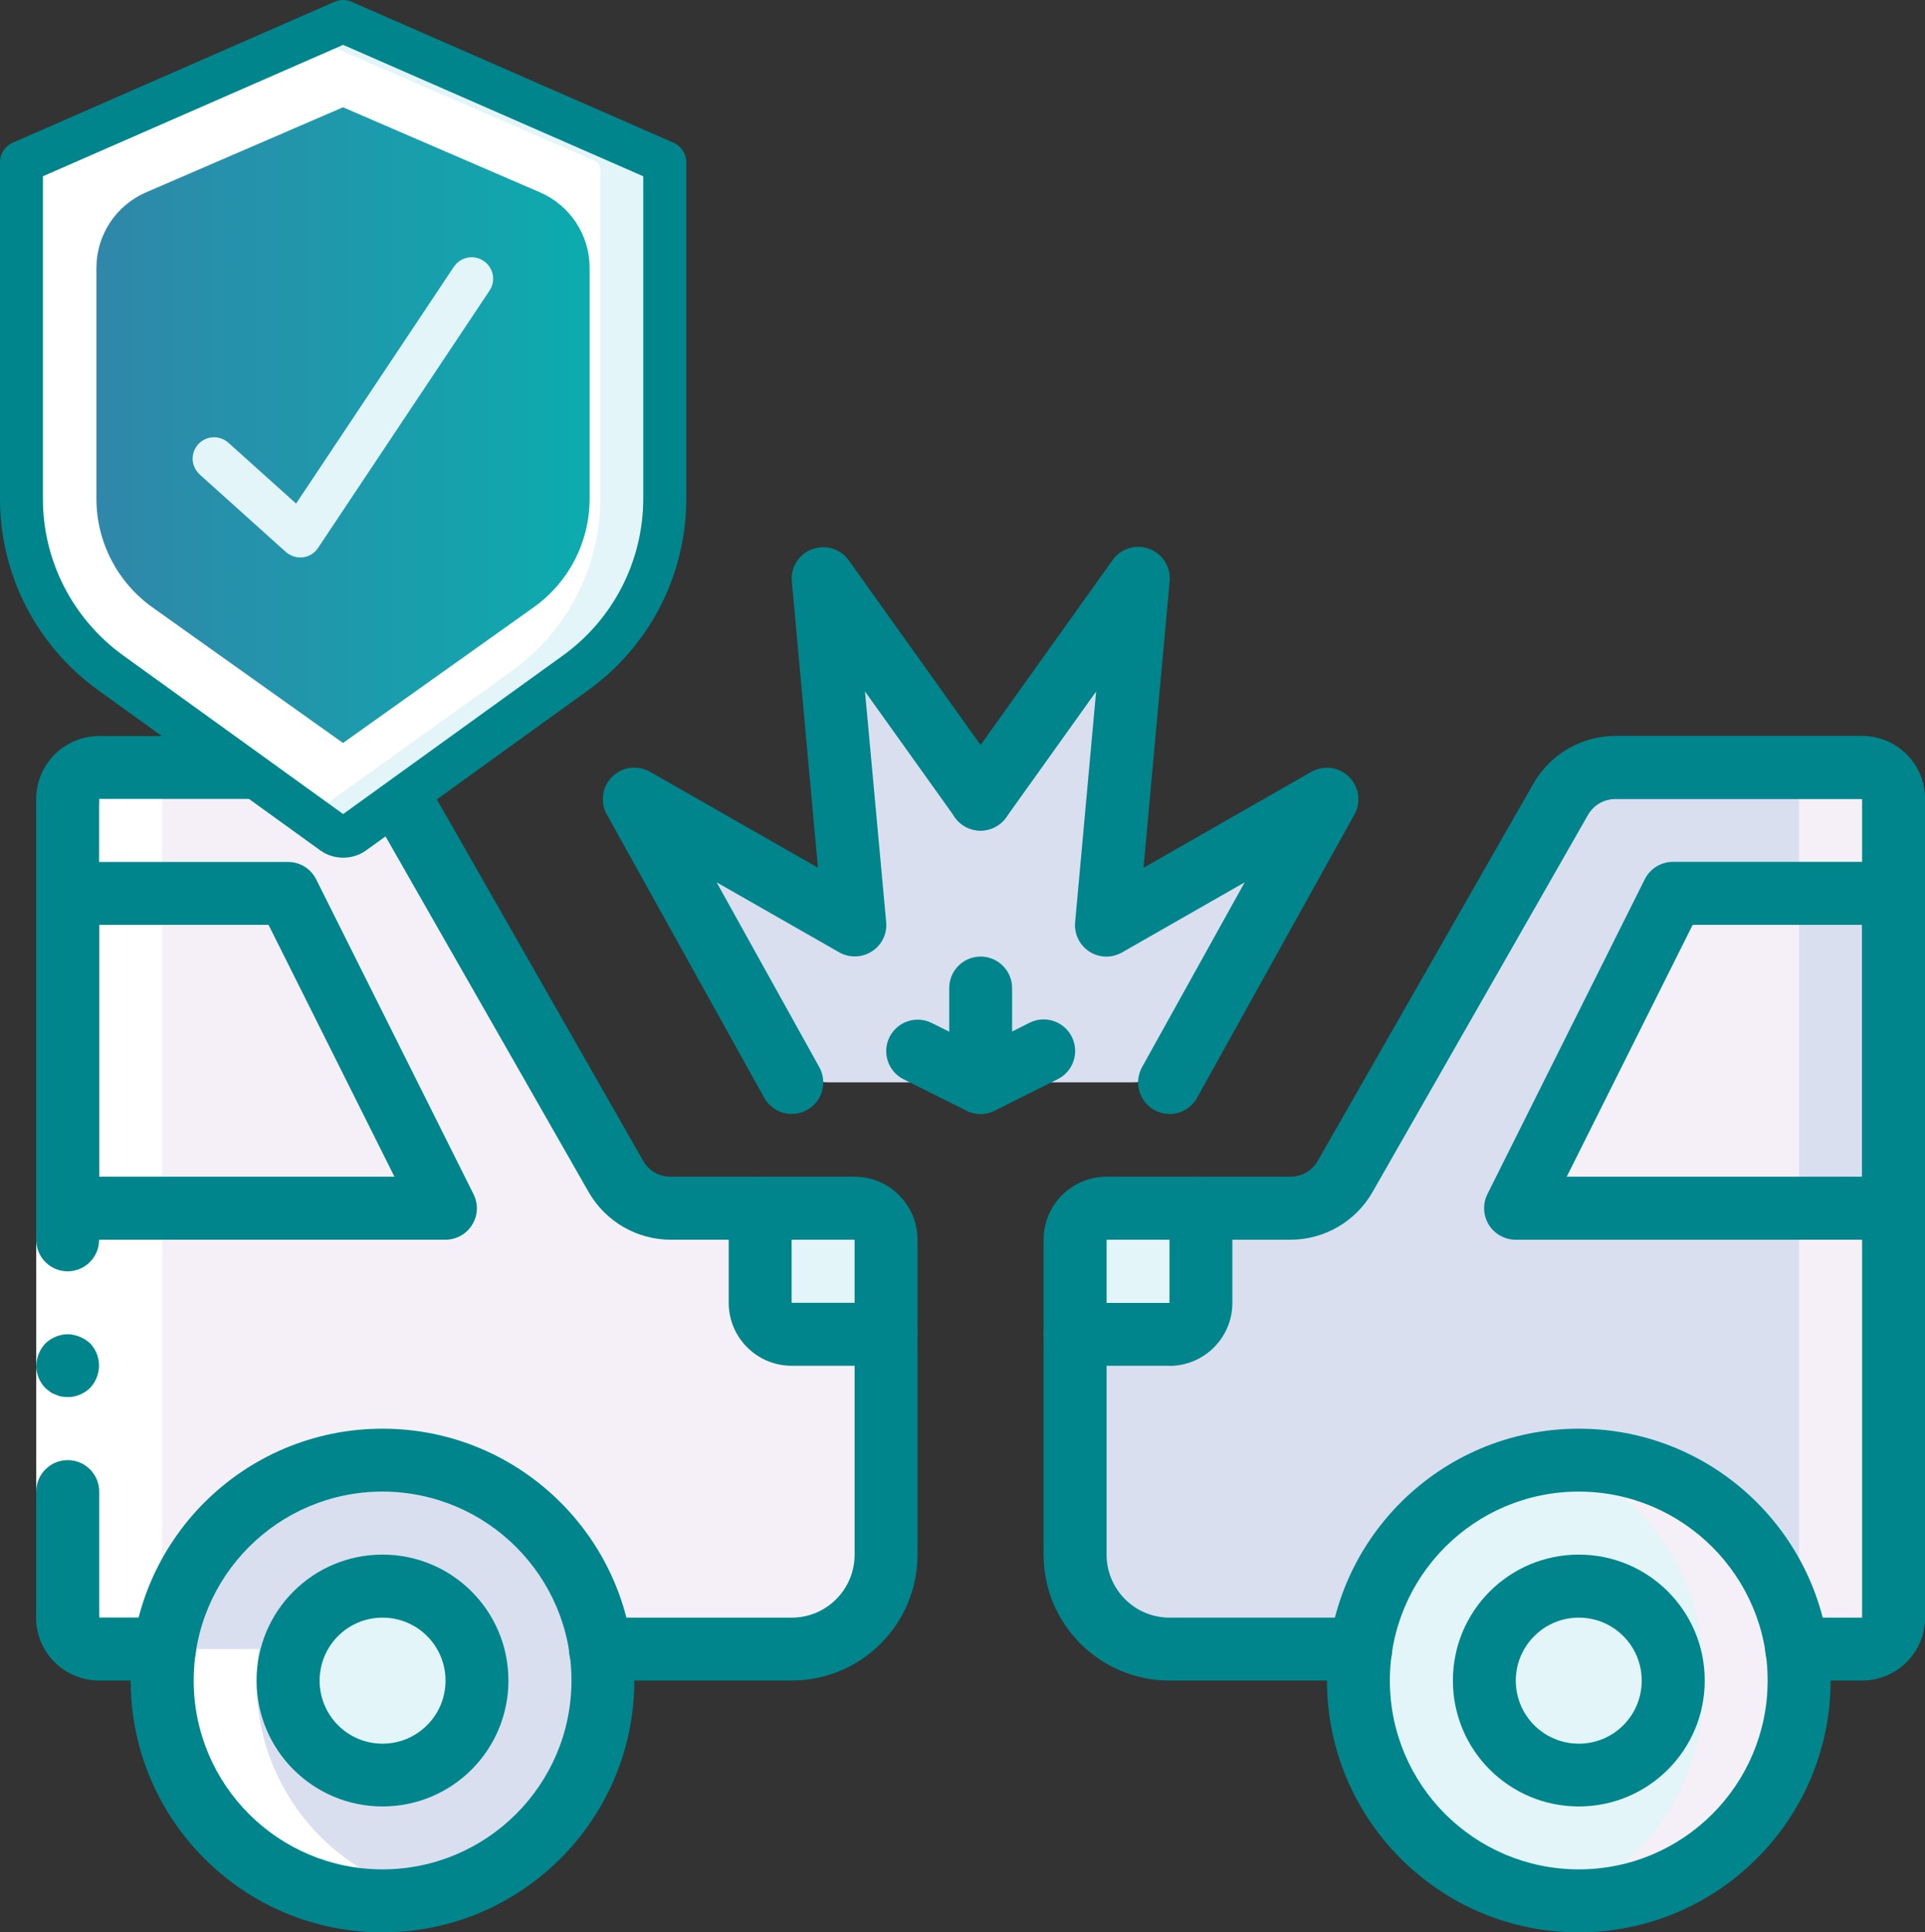
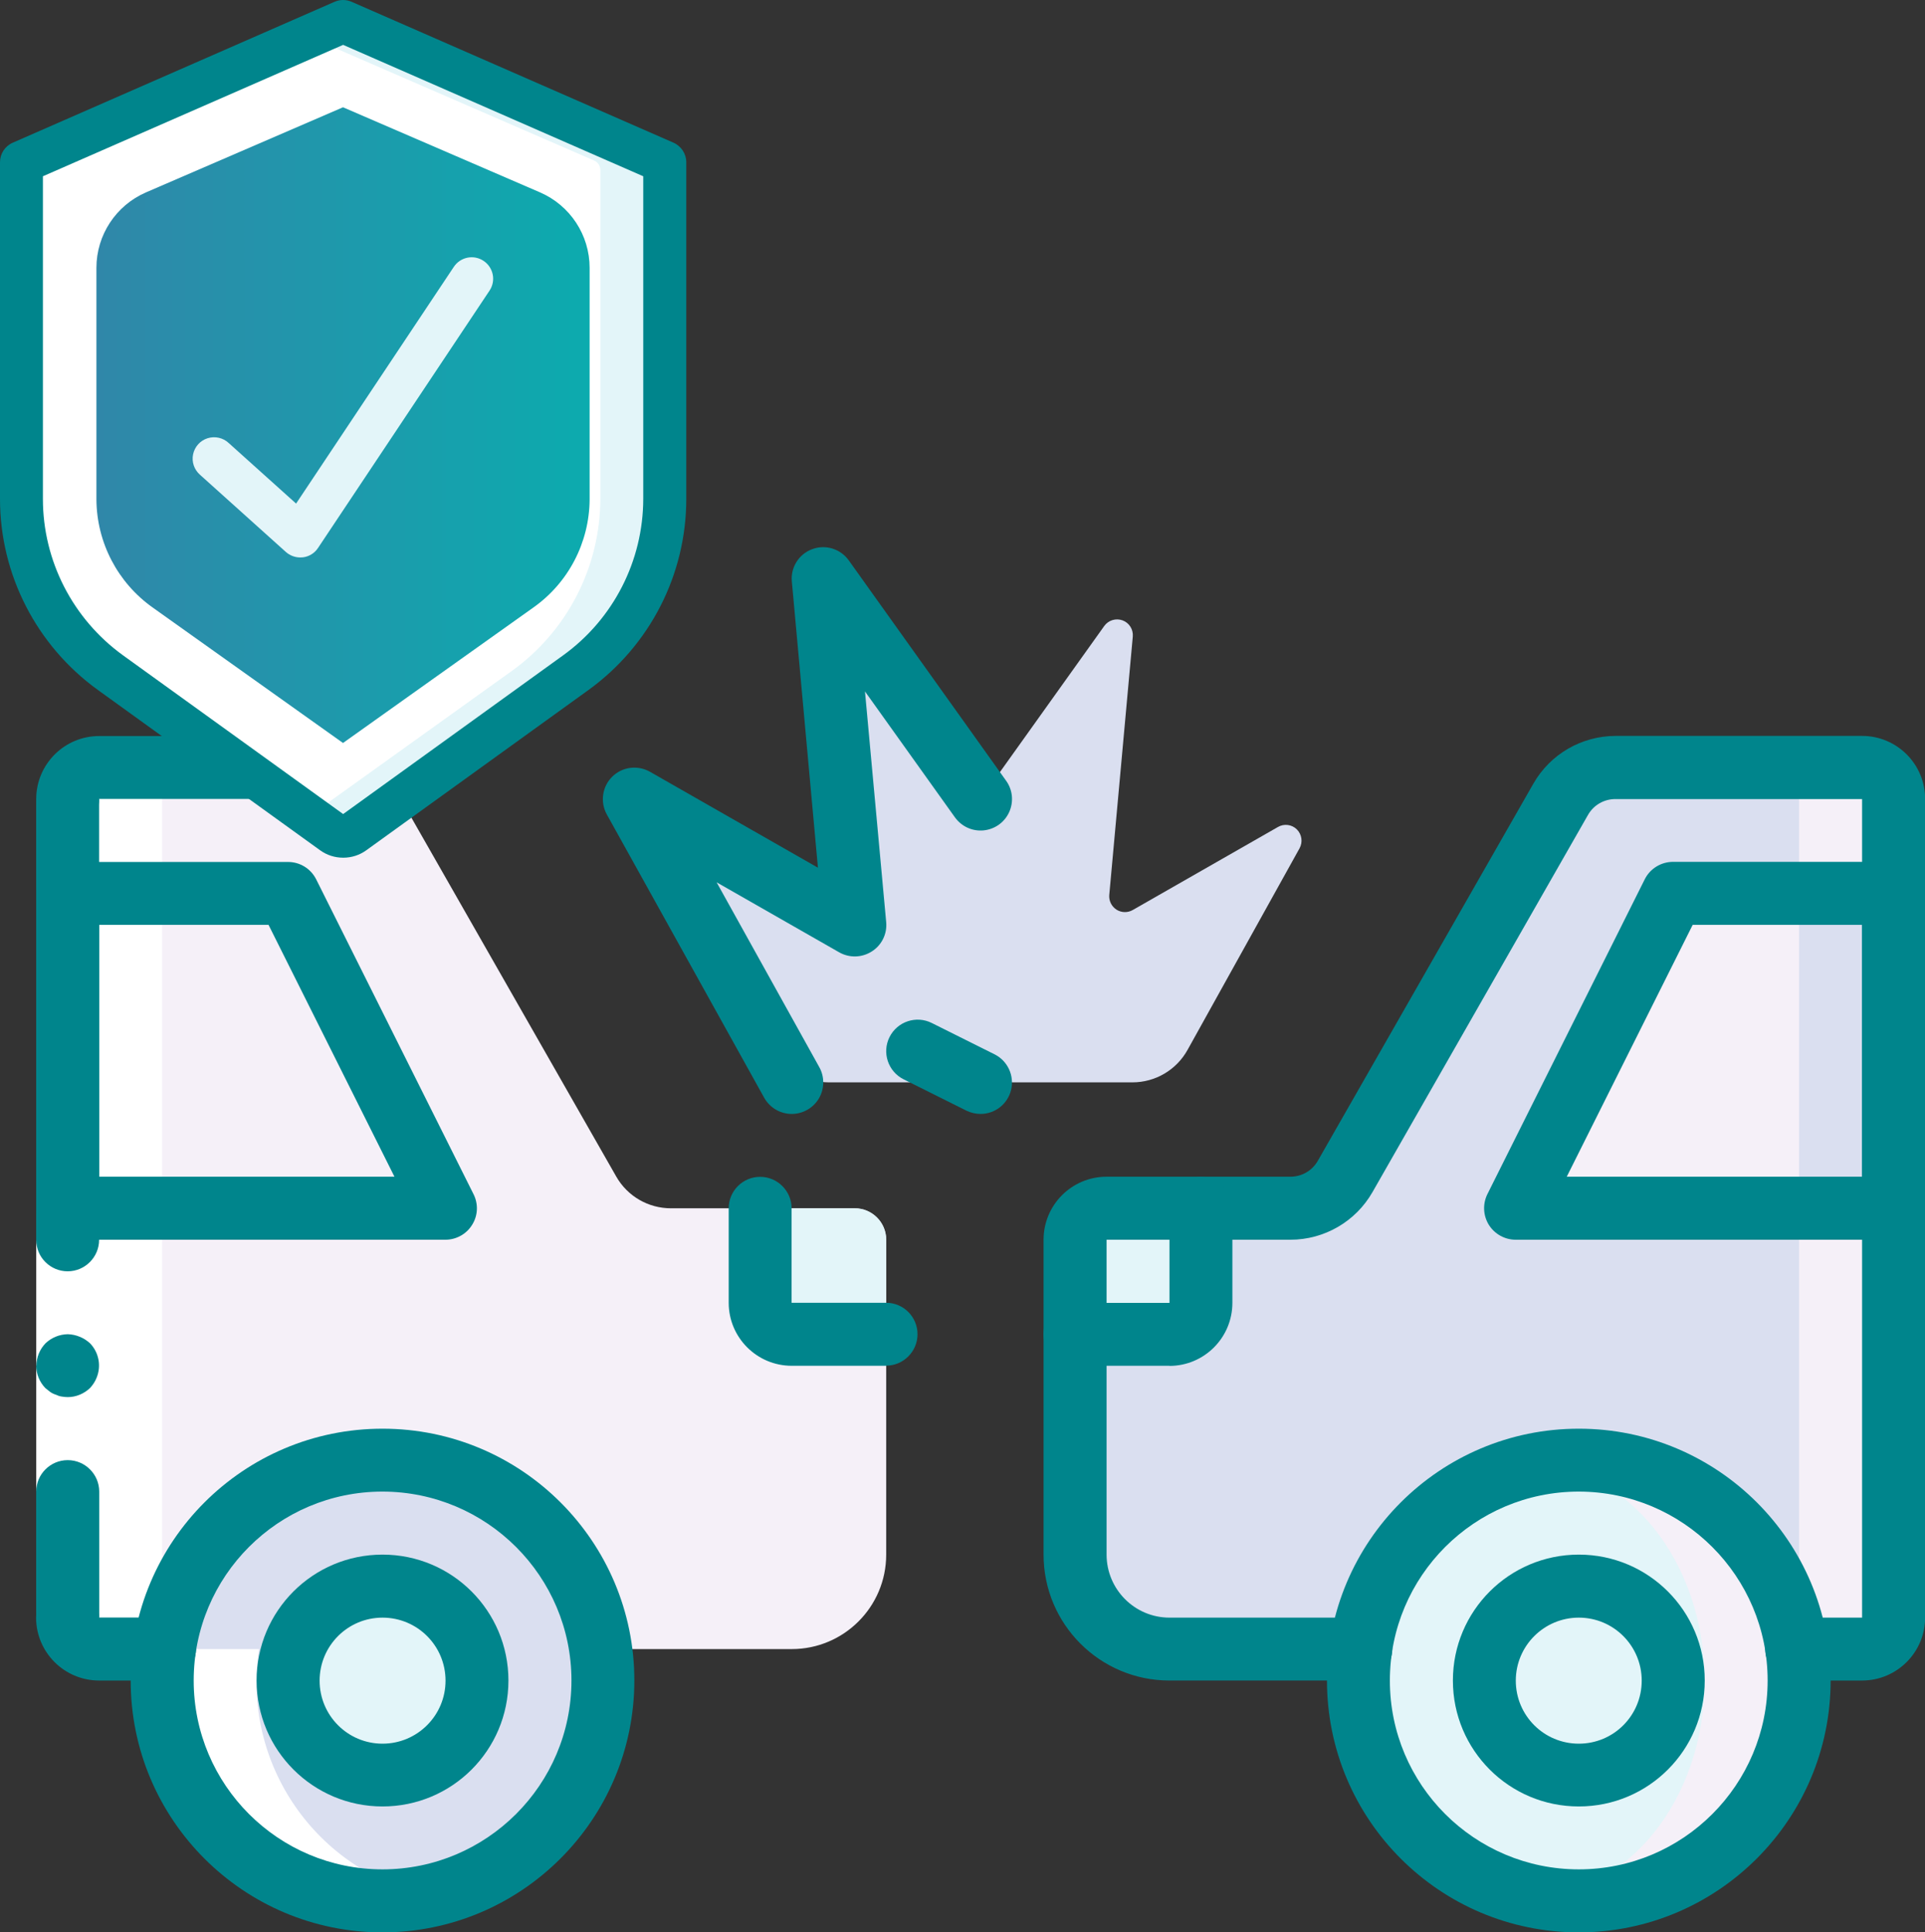
<svg xmlns="http://www.w3.org/2000/svg" id="Layer_2" data-name="Layer 2" viewBox="0 0 157.92 158.52">
  <rect x="0" y="0" width="157.92" height="158.52" fill="#333333" stroke="none" />
  <defs>
    <style>      .cls-1 {        fill: #fff;      }      .cls-2 {        fill: #e3f5f9;      }      .cls-3 {        fill: #00ada7;      }      .cls-4 {        fill: #dadff0;      }      .cls-5 {        fill: #00adad;      }      .cls-6 {        fill: #f5f0f8;      }      .cls-7 {        clip-path: url(#clippath);      }      .cls-8 {        fill: none;      }      .cls-9 {        fill: url(#linear-gradient);      }      .cls-10 {        fill: #00858c;      }    </style>
    <clipPath id="clippath">
      <rect class="cls-8" x="2.97" y="3.57" width="154.96" height="154.96" />
    </clipPath>
    <linearGradient id="linear-gradient" x1="7.92" y1="34.87" x2="48.37" y2="34.87" gradientUnits="userSpaceOnUse">
      <stop offset="0" stop-color="#3087a9" />
      <stop offset="1" stop-color="#0cabae" />
    </linearGradient>
  </defs>
  <g id="Layer_1-2" data-name="Layer 1">
    <g>
      <g>
        <path class="cls-6" d="m49.25,135.28h15.7c4.28,0,7.75-3.47,7.75-7.75v-25.83c0-1.43-1.16-2.58-2.58-2.58h-15.08c-1.86,0-3.57-.99-4.49-2.61l-17.66-30.94c-.37-.64-.87-1.19-1.47-1.63l-6.56-.98H8.13c-1.43,0-2.58,1.16-2.58,2.58v67.15c0,1.43,1.16,2.58,2.58,2.58h41.11Z" />
        <path class="cls-5" d="m29.55,65.3l16.06-11.69c4.04-2.95,6.43-7.65,6.42-12.65v-24.54L28.79,6.15,5.55,16.41v24.54c0,5,2.38,9.71,6.42,12.65l16.06,11.69c.45.33,1.06.33,1.51.01h0Z" />
        <path class="cls-3" d="m44.29,16.4v24.56c0,5-2.39,9.7-6.43,12.65l-10.74,7.8-4.39,3.2-12.27-8.91c-4.71-3.44-7.49-8.92-7.49-14.75v-24.56c0-1.02.61-1.95,1.55-2.35l17.23-7.59,6.38,2.82,16.17,7.13Z" />
        <path class="cls-6" d="m5.55,73.3h17.28c.49,0,.93.28,1.15.71l11.62,23.24c.2.4.18.87-.06,1.26-.23.38-.65.61-1.1.61H5.55v-25.83Z" />
        <path class="cls-4" d="m49.45,137.86c0,9.98-8.09,18.08-18.08,18.08s-18.08-8.09-18.08-18.08,8.09-18.08,18.08-18.08,18.08,8.09,18.08,18.08h0Z" />
        <path class="cls-2" d="m39.12,137.86c0,4.28-3.47,7.75-7.75,7.75s-7.75-3.47-7.75-7.75,3.47-7.75,7.75-7.75,7.75,3.47,7.75,7.75h0Z" />
        <path class="cls-4" d="m97.42,86.13l9.19-16.54c.28-.51.19-1.14-.22-1.55-.41-.41-1.05-.49-1.55-.2l-11.91,6.81c-.42.24-.93.23-1.34-.03-.4-.26-.63-.72-.59-1.2l1.93-21.2c.05-.58-.29-1.13-.84-1.33-.55-.2-1.16-.01-1.5.46l-9.09,12.73c-.24.34-.63.54-1.05.54s-.81-.2-1.05-.54l-9.09-12.73c-.34-.46-.95-.64-1.49-.44-.54.2-.88.73-.84,1.31l1.93,21.2c.04.48-.18.94-.59,1.2-.41.26-.92.27-1.34.03l-11.91-6.81c-.5-.29-1.14-.2-1.55.2-.41.41-.5,1.04-.22,1.55l9.19,16.54c.91,1.64,2.63,2.65,4.5,2.66h24.91c1.88,0,3.61-1.02,4.52-2.66h0Z" />
        <path class="cls-2" d="m72.7,101.7v7.75h-7.75c-1.43,0-2.58-1.16-2.58-2.58v-7.75h7.75c1.43,0,2.58,1.16,2.58,2.58h0Z" />
        <path class="cls-6" d="m155.34,65.55v67.15c0,1.43-1.16,2.58-2.58,2.58h-56.82c-4.28,0-7.75-3.47-7.75-7.75v-25.83c0-1.43,1.16-2.58,2.58-2.58h15.08c1.86,0,3.57-.99,4.49-2.61l17.66-30.94c.37-.64.87-1.19,1.47-1.63l6.56-.98h16.71c1.43,0,2.58,1.16,2.58,2.58h0Z" />
        <path class="cls-4" d="m147.59,65.55v67.15c0,1.43-1.16,2.58-2.58,2.58h-49.07c-4.28,0-7.75-3.47-7.75-7.75v-25.83c0-1.43,1.16-2.58,2.58-2.58h15.08c1.86,0,3.57-.99,4.49-2.61l17.66-30.94c.37-.64.87-1.19,1.47-1.63l6.56-.98h8.96c1.43,0,2.58,1.16,2.58,2.58h0Z" />
        <path class="cls-4" d="m155.34,73.3v25.83h-28.9c-.45,0-.86-.23-1.1-.61-.24-.38-.26-.85-.06-1.25l11.62-23.24c.22-.44.67-.72,1.16-.72h17.28Z" />
        <path class="cls-6" d="m147.59,73.3v25.83h-21.15c-.45,0-.86-.23-1.1-.61-.24-.38-.26-.85-.06-1.25l11.62-23.24c.22-.44.67-.72,1.16-.72h9.53Z" />
        <path class="cls-6" d="m147.59,137.86c0,4.8-1.9,9.39-5.29,12.78-3.39,3.39-7.99,5.3-12.78,5.3-1.3,0-2.6-.14-3.87-.41-8.31-1.81-14.24-9.16-14.24-17.66s5.93-15.86,14.24-17.67c1.27-.27,2.57-.41,3.87-.41,4.79,0,9.39,1.9,12.78,5.29,3.39,3.39,5.29,7.99,5.29,12.78h0Z" />
        <path class="cls-2" d="m139.84,137.86c0,9.76-6.36,17.66-14.2,17.66s-14.2-7.91-14.2-17.66,6.36-17.67,14.2-17.67,14.2,7.91,14.2,17.67h0Z" />
        <path class="cls-2" d="m137.26,137.86c0,4.28-3.47,7.75-7.75,7.75s-7.75-3.47-7.75-7.75,3.47-7.75,7.75-7.75,7.75,3.47,7.75,7.75h0Z" />
        <path class="cls-2" d="m88.19,101.7v7.75h7.75c1.43,0,2.58-1.16,2.58-2.58v-7.75h-7.75c-1.43,0-2.58,1.16-2.58,2.58h0Z" />
        <path class="cls-1" d="m13.04,55.71l9.99,7.26h7.75l-9.99-7.26c-4.71-3.44-7.49-8.92-7.49-14.75v-24.56c0-1.02.61-1.95,1.55-2.35l17.23-7.59,3.18,1.4-3.87-1.71-3.87,1.71-3.18-1.4L7.1,14.05c-.94.4-1.55,1.33-1.55,2.35v24.56c0,5.83,2.78,11.31,7.49,14.75h0Z" />
        <g class="cls-7">
          <path class="cls-1" d="m5.55,65.55v67.15c0,1.43,1.16,2.58,2.58,2.58h5.37c-.86,5.87,1.22,11.79,5.56,15.83,4.34,4.04,10.4,5.69,16.19,4.41-9.3-1.96-15.44-10.84-14-20.24h-5.37c-1.43,0-2.58-1.16-2.58-2.58v-67.15c0-1.43,1.16-2.58,2.58-2.58h-7.75c-1.43,0-2.58,1.16-2.58,2.58h0Z" />
          <path class="cls-10" d="m28.79,68.13c-.82,0-1.61-.26-2.27-.74l-16.06-11.69c-4.7-3.44-7.48-8.92-7.49-14.74v-24.54c0-1.03.61-1.96,1.55-2.37L27.76,3.79c.66-.29,1.42-.29,2.09,0l23.24,10.27c.94.41,1.55,1.34,1.55,2.36v24.54c0,5.83-2.79,11.3-7.49,14.74l-16.07,11.69c-.66.49-1.47.75-2.29.75h0ZM8.13,18.09v22.86c0,4.17,1.99,8.1,5.36,10.57l15.3,11.13,15.3-11.13c3.37-2.47,5.36-6.39,5.36-10.57v-22.86l-20.66-9.12-20.66,9.12Z" />
        </g>
        <rect class="cls-1" x="2.97" y="65.55" width="5.17" height="67.15" />
        <path class="cls-10" d="m5.55,119.78c-1.42,0-2.58,1.16-2.58,2.58v10.33h5.17v-10.33c0-1.42-1.16-2.58-2.58-2.58h0Z" />
        <path class="cls-10" d="m8.13,65.55H2.97v36.16c0,1.43,1.16,2.58,2.58,2.58s2.58-1.16,2.58-2.58v-36.16Z" />
        <path class="cls-10" d="m2.97,112.04c0,.68.28,1.34.75,1.83l.39.31c.14.1.3.18.47.23.15.07.3.13.46.15.17.03.34.05.52.05.68,0,1.34-.28,1.83-.75.23-.25.42-.54.54-.85.39-.96.18-2.06-.54-2.81-.25-.23-.54-.42-.85-.54-.31-.13-.64-.2-.98-.21-.68.01-1.34.28-1.83.75-.47.49-.74,1.15-.75,1.83h0Z" />
        <path class="cls-10" d="m13.5,137.86h-5.37c-2.85,0-5.17-2.31-5.17-5.17,0-1.39,1.13-2.52,2.53-2.53,1.42,0,2.58,1.11,2.64,2.53h5.37c1.43,0,2.58,1.16,2.58,2.58s-1.16,2.58-2.58,2.58h0Z" />
        <path class="cls-10" d="m5.55,68.13c-1.42,0-2.58-1.16-2.58-2.58,0-2.85,2.31-5.17,5.17-5.17h16.71c1.43,0,2.58,1.16,2.58,2.58s-1.16,2.58-2.58,2.58H8.13c0,1.42-1.16,2.58-2.58,2.58h0Z" />
-         <path class="cls-10" d="m64.95,137.86h-15.7c-1.43,0-2.58-1.16-2.58-2.58s1.16-2.58,2.58-2.58h15.7c2.85,0,5.16-2.31,5.16-5.17v-25.83h-15.08c-2.78,0-5.35-1.49-6.74-3.91l-17.67-30.94c-.18-.3-.42-.57-.7-.78-1.17-.81-1.46-2.42-.64-3.59.81-1.17,2.42-1.46,3.59-.65.9.64,1.66,1.46,2.21,2.42l17.69,30.99c.46.81,1.32,1.3,2.25,1.29h15.08c2.85,0,5.17,2.31,5.17,5.17v25.83c0,5.71-4.62,10.33-10.33,10.33h0Z" />
        <path class="cls-10" d="m36.54,101.7H5.55c-1.42,0-2.58-1.16-2.58-2.58v-25.83c0-1.43,1.16-2.58,2.58-2.58h18.08c.98,0,1.87.55,2.31,1.43l12.91,25.83c.4.8.36,1.75-.12,2.51-.47.76-1.3,1.22-2.2,1.22h0Zm-28.41-5.17h24.23l-10.33-20.66h-13.9v20.66Z" />
        <path class="cls-10" d="m72.7,112.04h-7.75c-2.85,0-5.17-2.31-5.17-5.17v-7.75c0-1.43,1.16-2.58,2.58-2.58s2.58,1.16,2.58,2.58v7.75h7.75c1.43,0,2.58,1.16,2.58,2.58s-1.16,2.58-2.58,2.58h0Z" />
        <path class="cls-10" d="m31.38,158.52c-11.41,0-20.66-9.25-20.66-20.66s9.25-20.66,20.66-20.66,20.66,9.25,20.66,20.66c-.01,11.4-9.26,20.65-20.66,20.66h0Zm0-36.16c-8.56,0-15.49,6.94-15.49,15.5s6.94,15.49,15.49,15.49,15.5-6.94,15.5-15.49c0-8.55-6.94-15.49-15.5-15.5h0Z" />
        <path class="cls-10" d="m31.38,148.19c-5.7,0-10.33-4.62-10.33-10.33s4.62-10.33,10.33-10.33,10.33,4.62,10.33,10.33-4.62,10.33-10.33,10.33h0Zm0-15.49c-2.85,0-5.16,2.31-5.16,5.17s2.31,5.17,5.16,5.17,5.17-2.31,5.17-5.17-2.31-5.17-5.17-5.17h0Z" />
        <path class="cls-10" d="m152.76,137.86h-5.37c-1.43,0-2.58-1.16-2.58-2.58s1.16-2.58,2.58-2.58h5.37v-67.15h-20.24c-.93,0-1.78.49-2.24,1.29l-17.69,30.96c-1.38,2.41-3.95,3.9-6.73,3.9h-15.08v25.83c0,2.85,2.31,5.17,5.16,5.17h15.7c1.43,0,2.58,1.16,2.58,2.58s-1.16,2.58-2.58,2.58h-15.7c-5.7,0-10.33-4.62-10.33-10.33v-25.83c0-2.85,2.31-5.17,5.17-5.17h15.08c.93,0,1.78-.49,2.24-1.29l17.69-30.95c1.38-2.42,3.95-3.91,6.73-3.92h20.24c2.85,0,5.17,2.31,5.17,5.17v67.15c0,2.85-2.31,5.17-5.17,5.17h0Z" />
        <path class="cls-10" d="m155.34,101.7h-30.99c-.9,0-1.73-.46-2.21-1.22-.47-.76-.52-1.71-.12-2.52l12.91-25.83c.44-.88,1.34-1.43,2.33-1.43h18.08c1.42,0,2.58,1.16,2.58,2.58v25.83c0,1.43-1.16,2.58-2.58,2.58h0Zm-26.81-5.17h24.23v-20.66h-13.9l-10.33,20.66Z" />
        <path class="cls-10" d="m95.94,112.04h-7.75c-1.43,0-2.58-1.16-2.58-2.58s1.16-2.58,2.58-2.58h7.75v-7.75c0-1.43,1.16-2.58,2.58-2.58s2.58,1.16,2.58,2.58v7.75c0,2.85-2.31,5.17-5.17,5.17h0Z" />
        <path class="cls-10" d="m129.52,158.52c-11.41,0-20.66-9.25-20.66-20.66s9.25-20.66,20.66-20.66,20.66,9.25,20.66,20.66c-.01,11.4-9.26,20.65-20.66,20.66h0Zm0-36.16c-8.56,0-15.5,6.94-15.5,15.5s6.94,15.49,15.5,15.49,15.49-6.94,15.49-15.49c0-8.55-6.94-15.49-15.49-15.5h0Z" />
        <path class="cls-10" d="m129.52,148.19c-5.71,0-10.33-4.62-10.33-10.33s4.62-10.33,10.33-10.33,10.33,4.62,10.33,10.33-4.62,10.33-10.33,10.33h0Zm0-15.49c-2.85,0-5.17,2.31-5.17,5.17s2.31,5.17,5.17,5.17,5.16-2.31,5.16-5.17-2.31-5.17-5.16-5.17h0Z" />
        <path class="cls-10" d="m64.95,91.38c-.94,0-1.8-.51-2.26-1.33l-12.91-23.24c-.56-1.01-.38-2.28.44-3.09.82-.82,2.09-.98,3.1-.41l13.78,7.87-2.14-23.48c-.11-1.16.58-2.25,1.67-2.65,1.09-.41,2.32-.03,3,.92l12.91,18.08c.54.75.63,1.73.25,2.57-.38.84-1.18,1.41-2.1,1.5-.92.09-1.81-.32-2.35-1.07l-7.38-10.33,1.74,18.93c.09.96-.37,1.89-1.18,2.4-.81.52-1.84.55-2.68.07l-10.05-5.74,8.42,15.16c.45.8.43,1.78-.03,2.57-.47.79-1.32,1.27-2.23,1.27h0Z" />
-         <path class="cls-10" d="m95.94,91.38c-.91,0-1.76-.49-2.22-1.28-.46-.79-.47-1.76-.03-2.56l8.42-15.16-10.04,5.74c-.84.49-1.88.47-2.69-.05-.82-.52-1.27-1.46-1.18-2.42l1.72-18.92-7.38,10.33c-.54.75-1.43,1.16-2.35,1.07-.92-.09-1.72-.66-2.1-1.5-.38-.84-.29-1.82.25-2.57l12.91-18.08c.67-.97,1.91-1.37,3.02-.96,1.11.41,1.8,1.51,1.68,2.69l-2.14,23.48,13.76-7.87c1.01-.57,2.27-.41,3.1.41.82.81,1.01,2.08.44,3.09l-12.91,23.24c-.45.82-1.31,1.32-2.25,1.33h0Z" />
        <path class="cls-10" d="m80.45,91.38c-.4,0-.79-.09-1.15-.26l-5.17-2.58c-1.28-.64-1.79-2.19-1.16-3.46.64-1.28,2.19-1.8,3.47-1.16l5.17,2.58c1.06.54,1.61,1.74,1.34,2.89-.27,1.16-1.3,1.98-2.49,1.99h0Z" />
-         <path class="cls-10" d="m80.45,91.38c-1.43,0-2.58-1.16-2.58-2.58v-7.75c0-1.43,1.16-2.58,2.58-2.58s2.58,1.16,2.58,2.58v3.57l1.43-.72c1.28-.64,2.83-.12,3.47,1.16.64,1.28.12,2.83-1.16,3.47l-5.17,2.58c-.36.18-.75.27-1.15.27h0Z" />
        <path class="cls-10" d="m23.63,50.05c-.68,0-1.34-.27-1.83-.76l-7.75-7.75c-.98-1.01-.96-2.62.03-3.62s2.61-1.01,3.62-.03l5.68,5.68,16.27-20.93c.87-1.13,2.5-1.33,3.63-.45,1.13.87,1.33,2.5.45,3.63l-18.08,23.24c-.45.59-1.13.95-1.87.99h-.16Z" />
      </g>
      <g>
        <path class="cls-2" d="m54.79,13.93v26.98c-.02,5.64-2.76,10.92-7.37,14.18l-18.42,13.12c-.52.37-1.21.37-1.72,0l-1.78-1.27-16.64-11.86c-4.61-3.25-7.36-8.54-7.37-14.18V13.93c0-.33.2-.63.51-.76L25.51,3.02l2.3-1c.21-.09.45-.09.67,0l25.8,11.15c.31.13.51.42.51.76h0Z" />
        <path class="cls-1" d="m49.25,13.93v26.98c-.01,5.63-2.74,10.91-7.33,14.18l-16.55,11.86-16.55-11.86c-4.59-3.27-7.32-8.55-7.33-14.18V13.93c0-.33.2-.63.51-.76L25.37,3.02l23.37,10.15c.3.13.5.42.51.76h0Z" />
        <path class="cls-9" d="m12.53,49.84c-2.88-2.04-4.6-5.34-4.62-8.87v-19c0-2.69,1.6-5.12,4.07-6.19l16.16-6.98,16.16,6.98c2.47,1.07,4.07,3.5,4.07,6.19v19c-.02,3.53-1.74,6.84-4.62,8.87l-15.61,11.11-15.61-11.11Z" />
-         <path class="cls-10" d="m28.15,70.36c-.68,0-1.34-.21-1.89-.61l-18.23-13.15C2.99,52.96,0,47.13,0,40.93V13.31c0-.7.41-1.33,1.06-1.61L27.44.15c.45-.2.96-.2,1.41,0l26.39,11.55c.64.28,1.06.91,1.06,1.61v27.62c0,6.21-2.99,12.03-8.02,15.67l-18.23,13.15c-.55.4-1.21.61-1.89.61h0ZM3.52,14.46v26.47c0,5.08,2.45,9.84,6.56,12.82l18.07,13.03,18.06-13.03c4.11-2.97,6.55-7.74,6.56-12.82V14.46L28.15,3.68,3.52,14.46Z" />
+         <path class="cls-10" d="m28.15,70.36c-.68,0-1.34-.21-1.89-.61l-18.23-13.15C2.99,52.96,0,47.13,0,40.93V13.31c0-.7.41-1.33,1.06-1.61L27.44.15c.45-.2.96-.2,1.41,0l26.39,11.55c.64.28,1.06.91,1.06,1.61v27.62c0,6.21-2.99,12.03-8.02,15.67l-18.23,13.15c-.55.4-1.21.61-1.89.61ZM3.52,14.46v26.47c0,5.08,2.45,9.84,6.56,12.82l18.07,13.03,18.06-13.03c4.11-2.97,6.55-7.74,6.56-12.82V14.46L28.15,3.68,3.52,14.46Z" />
        <path class="cls-2" d="m24.63,45.73c-.43,0-.85-.16-1.18-.45l-7.04-6.33c-.48-.42-.7-1.06-.57-1.68.13-.62.58-1.13,1.19-1.32.61-.19,1.27-.04,1.73.39l5.53,4.97,12.94-19.42c.54-.81,1.63-1.03,2.44-.49.81.54,1.03,1.63.49,2.44l-14.07,21.11c-.28.43-.74.71-1.24.77-.07,0-.15.01-.22.01h0Z" />
      </g>
    </g>
  </g>
</svg>